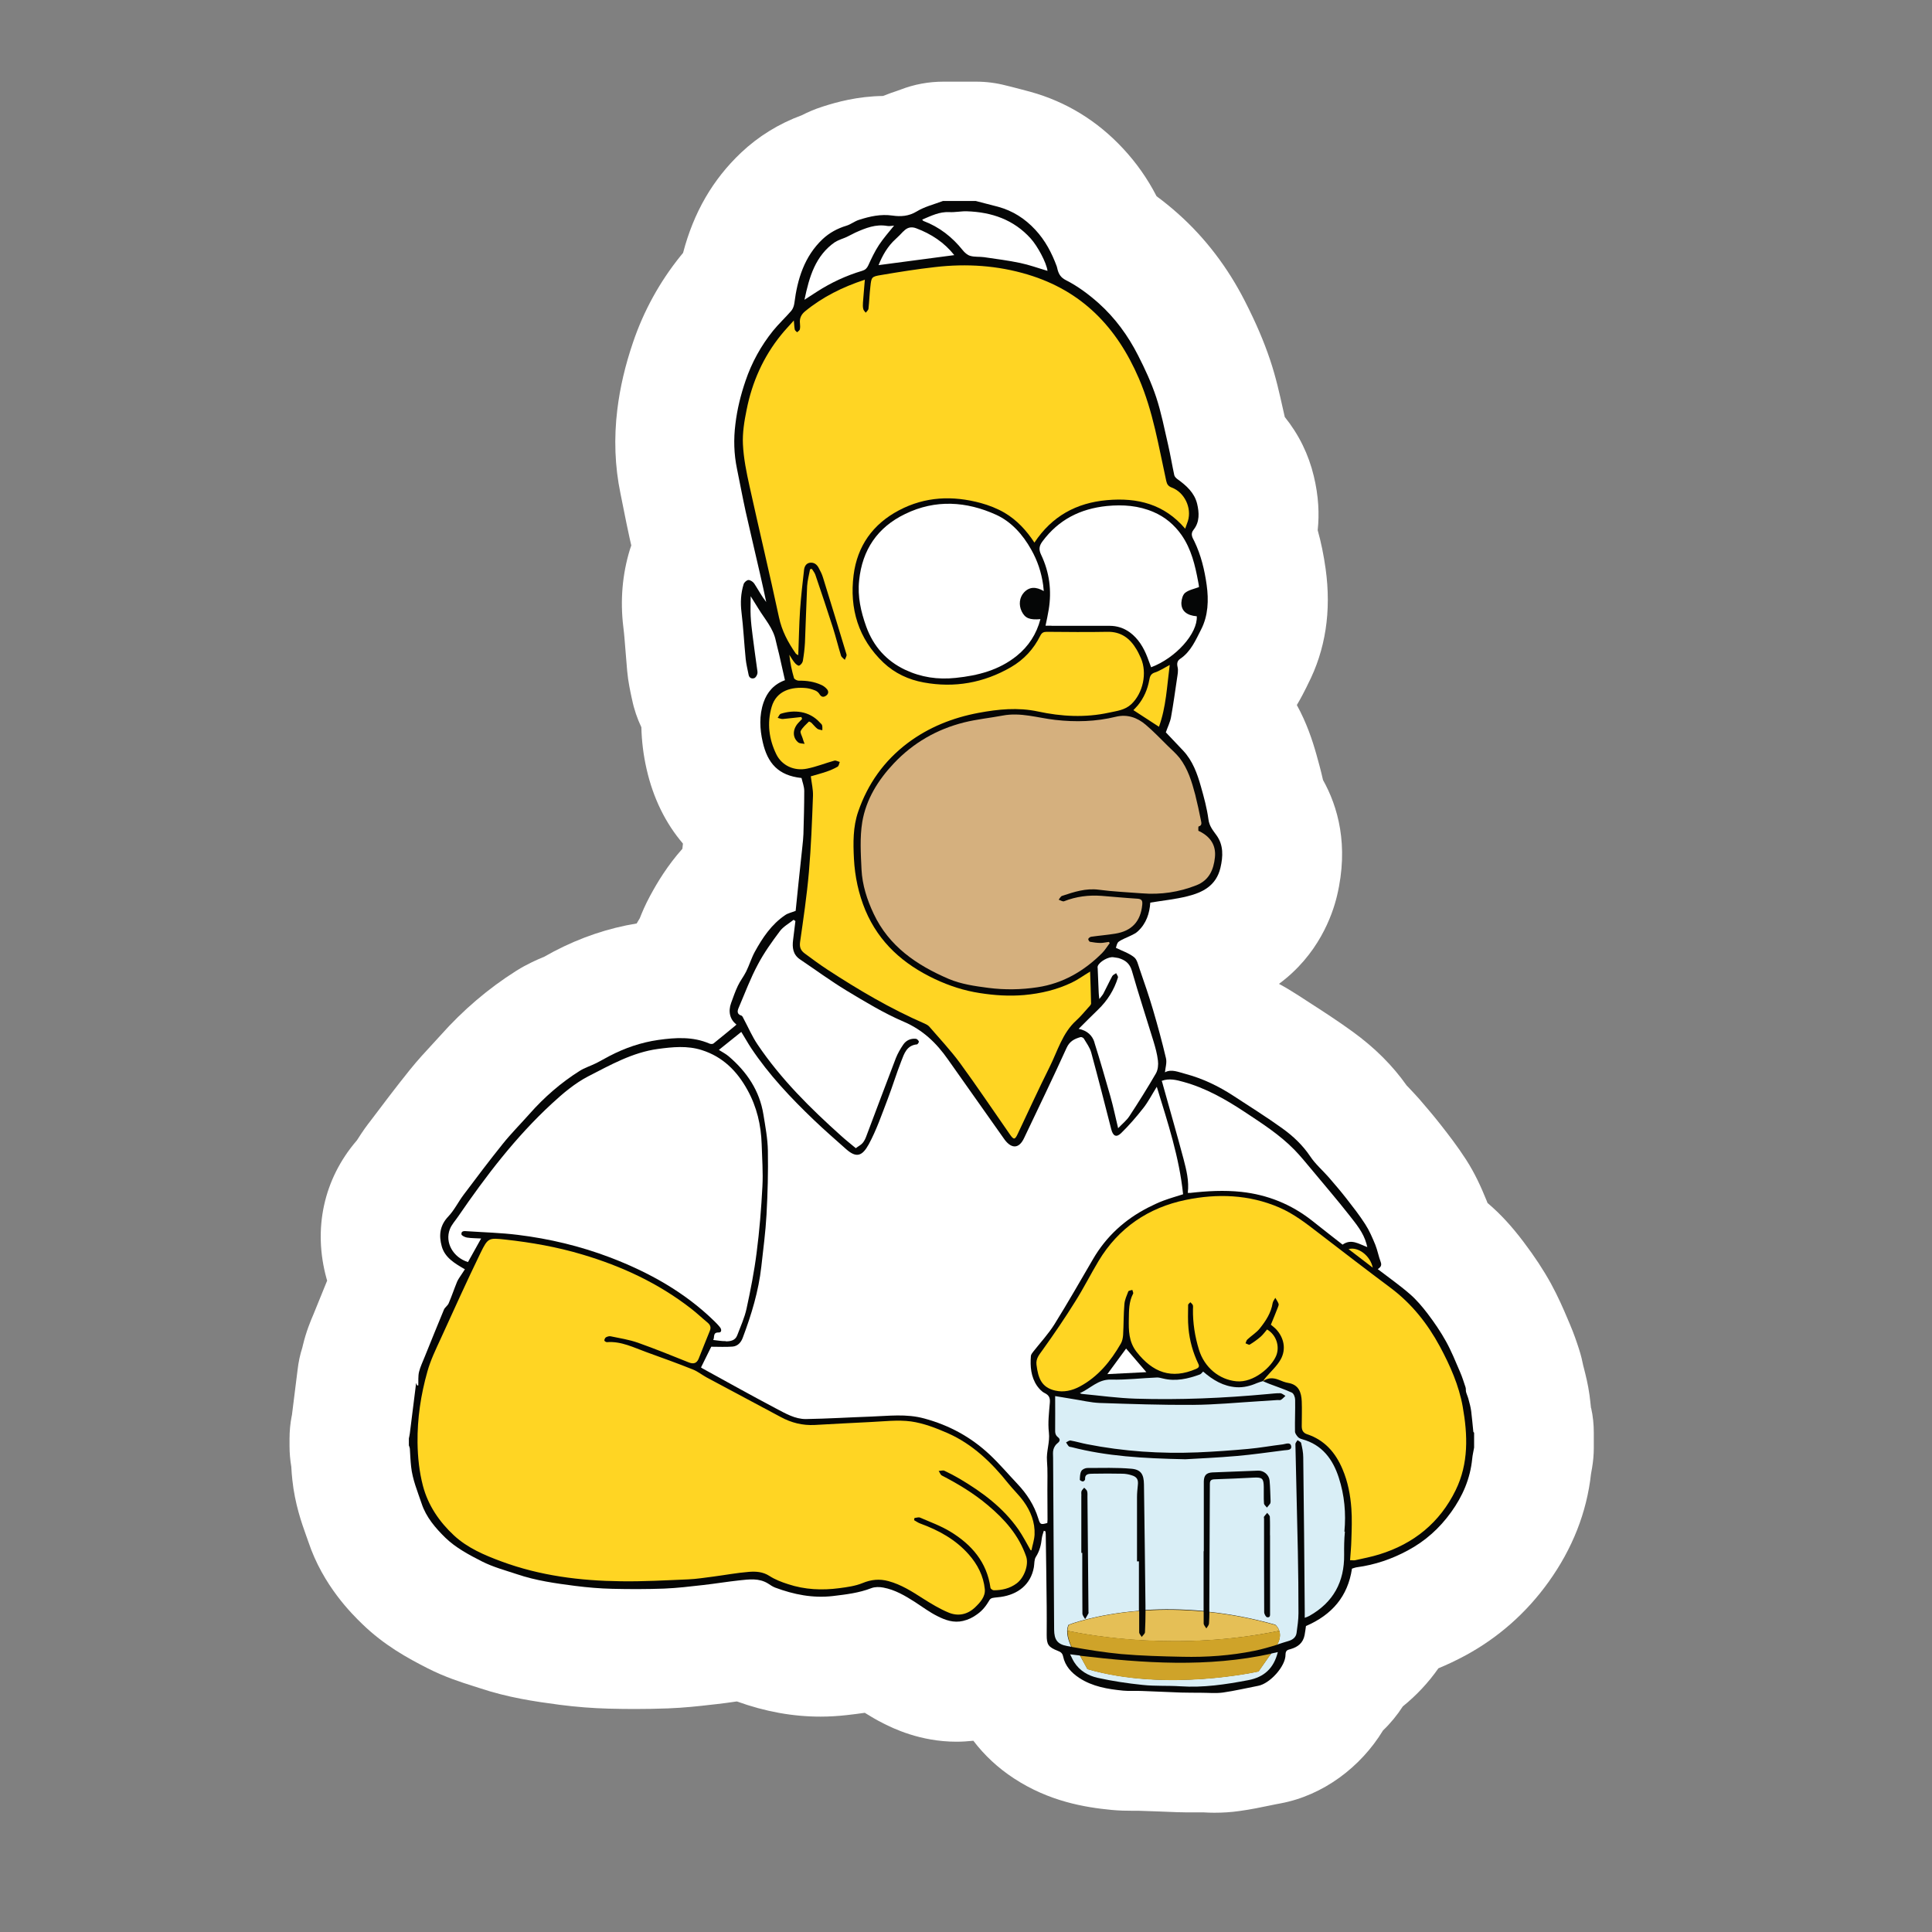
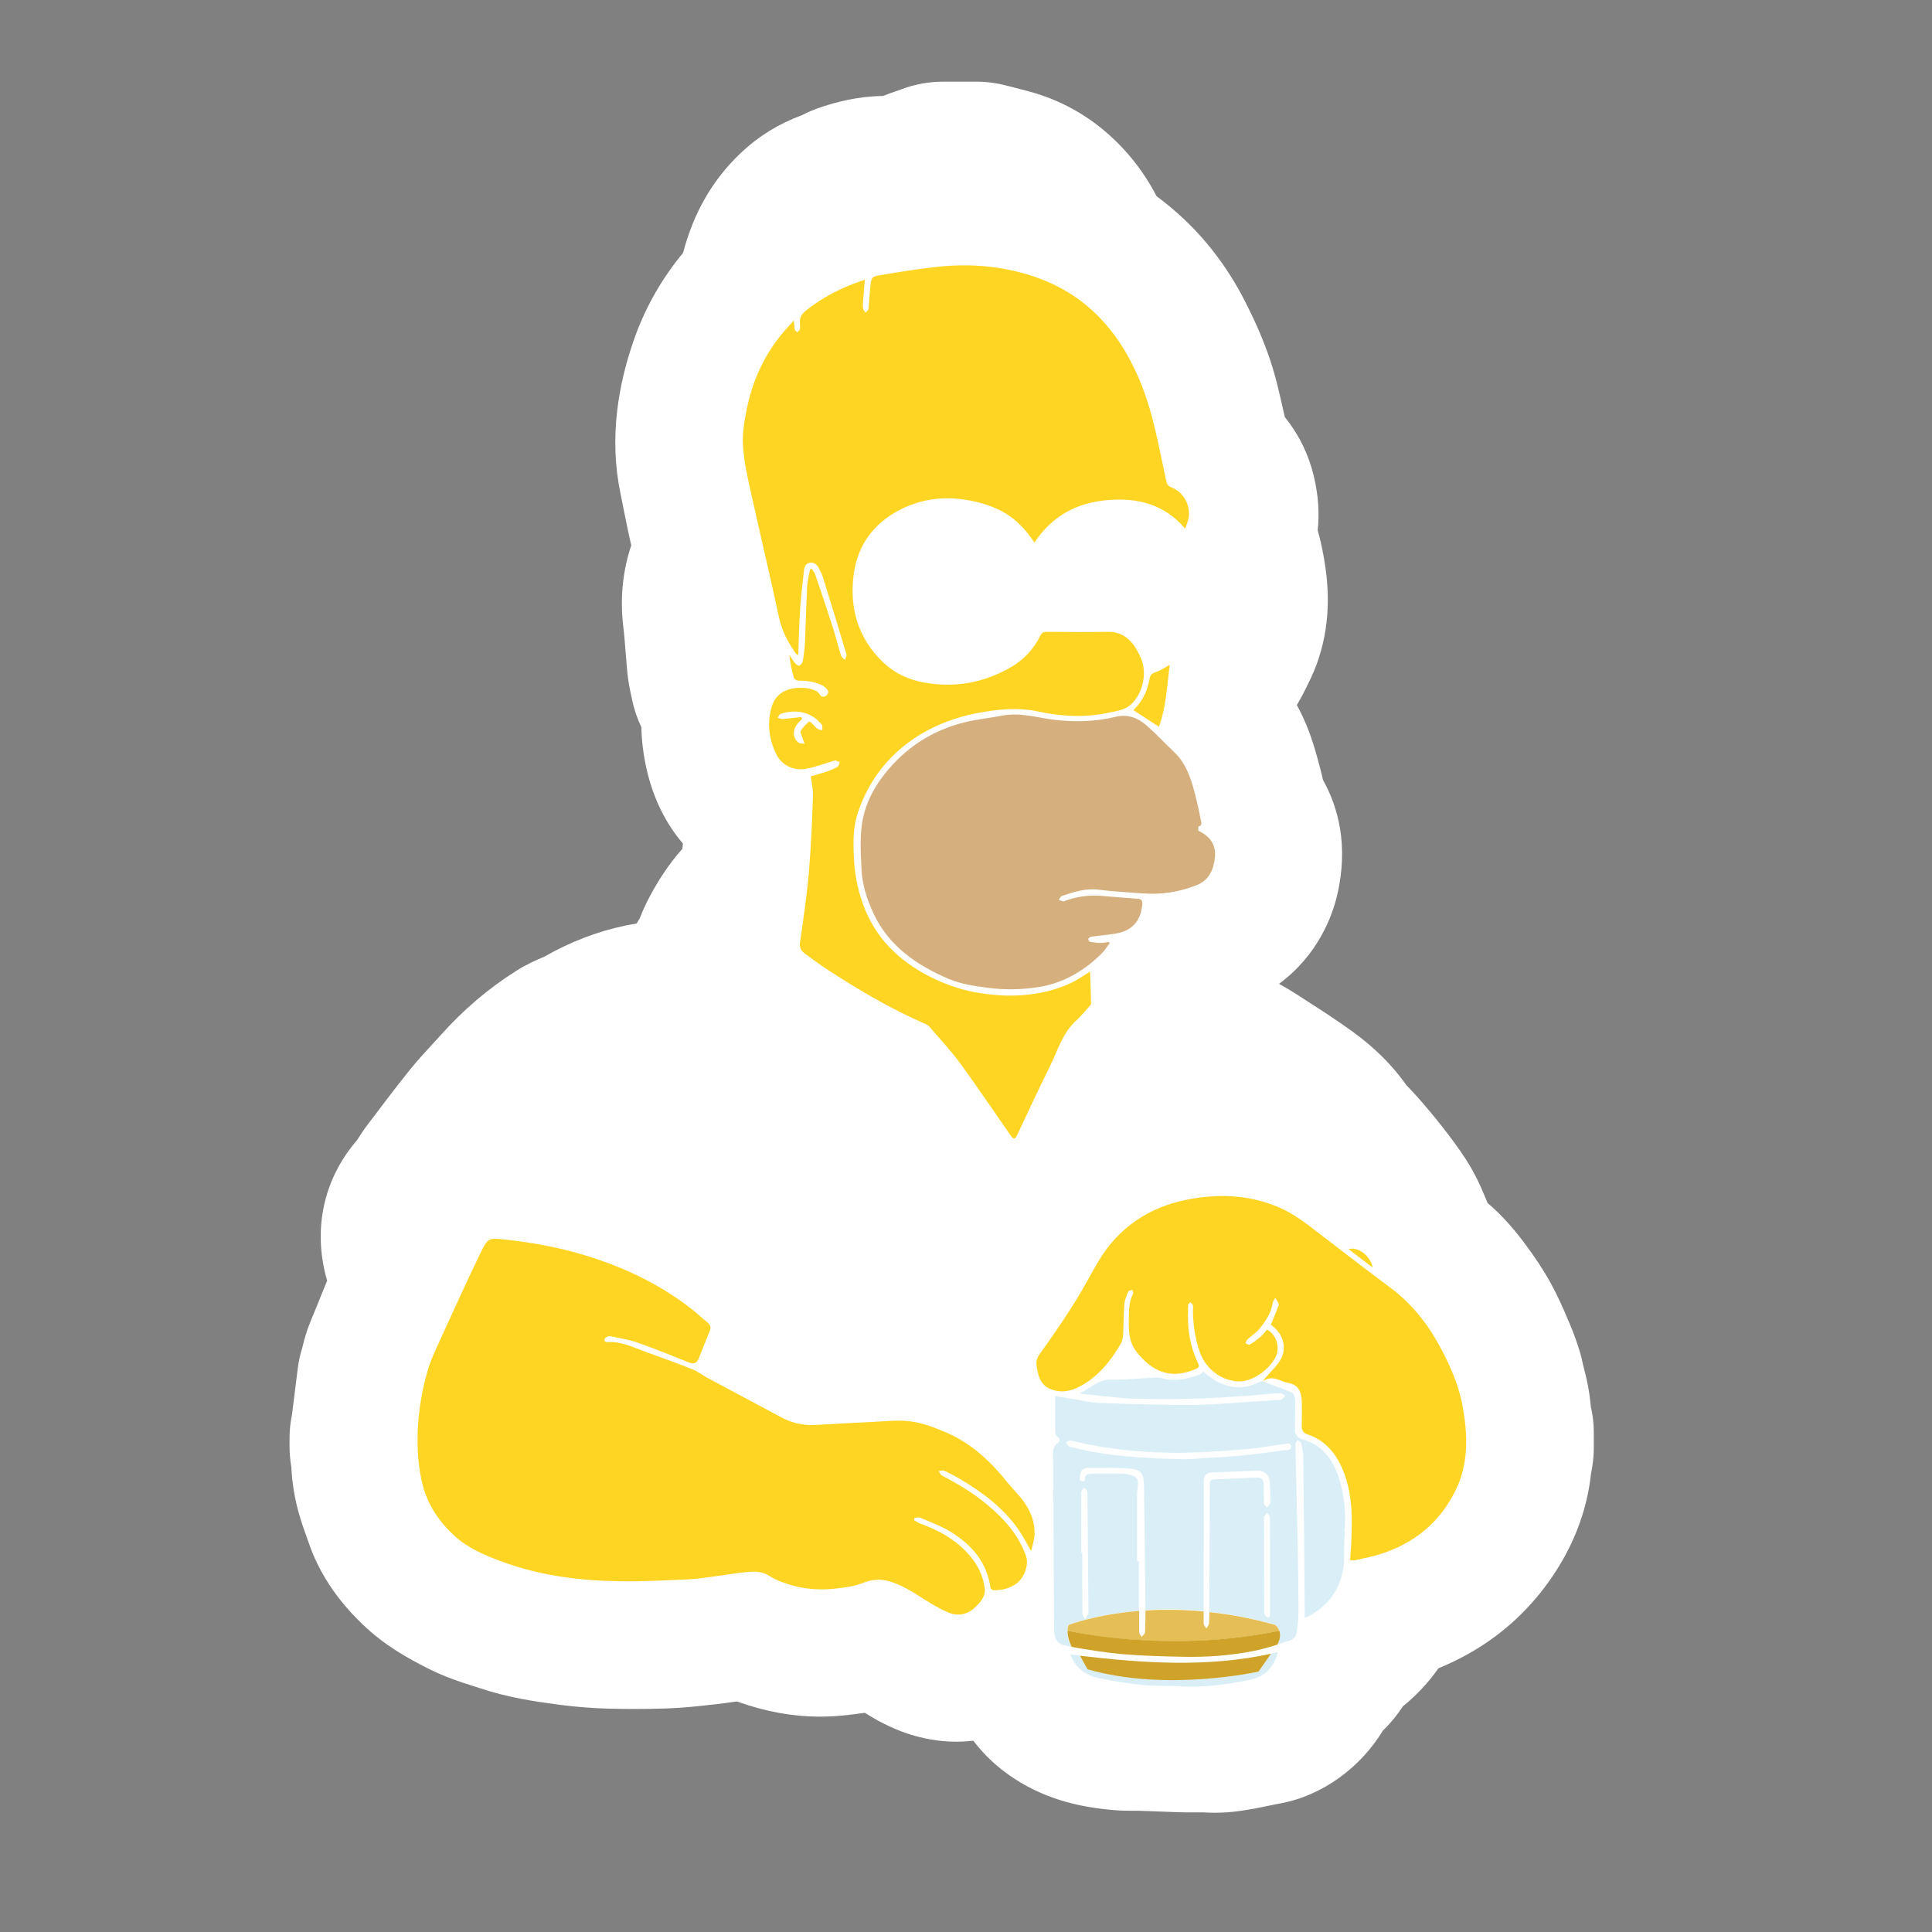
<svg xmlns="http://www.w3.org/2000/svg" id="Vrstva_1" viewBox="0 0 283.46 283.46">
  <rect x="0" y="0" width="283.46" height="283.46" fill="#808080" stroke="none" />
  <defs>
    <style>.cls-1{fill:#1e1e1c;}.cls-1,.cls-2,.cls-3,.cls-4,.cls-5,.cls-6,.cls-7,.cls-8{stroke-width:0px;}.cls-2{fill:#d5b07e;}.cls-3{fill:#d9eef6;}.cls-4{fill:#cfa329;}.cls-5{fill:#fff;}.cls-6{fill:#e5bf56;}.cls-7{fill:#ffd523;}.cls-8{fill:#050606;}</style>
  </defs>
-   <path class="cls-1" d="m178.17,259.42c-.45,0-.9,0-1.34-.03h-1.5c-.83,0-1.62-.02-2.41-.05-1.02-.03-2.01-.08-3.01-.12h-.39c-.77-.05-1.54-.08-2.32-.11h-1.31c-.45,0-1.24,0-2.15-.09-3.41-.34-7.45-1.02-11.39-3.6-1.7-1.11-3.15-2.44-4.31-3.99-1.25-1.65-3.2-2.61-5.24-2.61-.26,0-.51,0-.77.05-.56.06-1.14.09-1.71.09-3.78,0-6.75-1.48-7.72-1.96-.71-.36-1.42-.76-2.19-1.25-1.07-.68-2.29-1.02-3.52-1.02-.32,0-.66.03-.99.08-.85.12-1.64.22-2.33.31-1.13.14-2.15.19-3.17.19-3.29,0-6.58-.6-10.03-1.84-.71-.26-1.47-.39-2.22-.39-.31,0-.62.02-.93.06h-.06c-.93.12-1.85.26-2.78.36l-.74.08c-1.76.2-3.74.42-5.84.51-1.54.06-3.11.09-4.67.09-1.19,0-2.38-.02-3.57-.05-2.16-.06-4.39-.23-6.63-.51-3.46-.45-6.87-.94-10.55-2.18l-1.07-.34c-1.59-.51-3.55-1.13-5.58-2.16-2.66-1.36-5.47-2.89-8.05-5.39-1.14-1.11-4.6-4.46-6.24-9.41-.09-.28-.2-.57-.29-.85-.65-1.81-1.45-4.11-1.75-6.86-.06-.54-.09-1.07-.12-1.61,0-.25-.05-.49-.09-.76-.11-.63-.17-1.27-.17-1.9v-1.02c0-.71.06-1.42.2-2.12.03-.15.08-.42.09-.57l.83-6.64c.09-.76.23-1.44.45-2.12.06-.2.12-.4.15-.62l.05-.2c.36-1.5.83-2.63,1.19-3.44.05-.12,1.56-3.85,2.05-5.08.57-1.39.65-2.92.22-4.36-1.48-5.36-.4-10.41,3.01-14.37.2-.23.39-.48.54-.74.37-.59.83-1.33,1.42-2.09l.28-.36c1.85-2.46,3.72-4.94,5.69-7.38,1.04-1.28,2.07-2.41,3-3.4.43-.46.87-.93,1.28-1.41,2.9-3.29,6.18-6.07,9.72-8.3,1.2-.76,2.35-1.24,3.04-1.53.19-.08.46-.2.65-.31,0,0,1.14-.62,1.37-.76,3.28-1.71,6.7-2.87,10.17-3.44,1.95-.31,3.65-1.48,4.62-3.18.12-.22.25-.42.36-.59.2-.32.39-.68.53-1.04.29-.74.65-1.61,1.17-2.56.79-1.45,2.04-3.61,3.88-5.67.91-1.02,1.48-2.32,1.62-3.68l.08-.76c.19-1.79-.37-3.58-1.54-4.96-1.88-2.19-3.2-4.91-3.91-8.09-.37-1.65-.57-3.28-.62-4.84-.02-.93-.23-1.84-.63-2.67-.39-.82-.68-1.68-.87-2.58l-.09-.43c-.17-.8-.4-1.84-.53-3.07-.09-.99-.19-2.01-.26-3.03v-.26c-.11-1.11-.2-2.24-.32-3.35-.36-2.98-.12-5.89.73-8.62l.12-.36c.4-1.16.48-2.41.2-3.61l-.25-1.1c-.31-1.36-.57-2.73-.85-4.09,0,0-.36-1.76-.48-2.35-.68-3.24-.8-6.66-.37-10.12.34-2.81.99-5.61,1.99-8.53,1.33-3.91,3.31-7.51,5.89-10.69l.28-.34c.63-.76,1.1-1.64,1.34-2.6,1.22-4.7,3.4-8.48,6.64-11.57,1.9-1.79,4.14-3.18,6.66-4.09.25-.09.49-.2.73-.31.7-.36,1.39-.65,2.1-.87,1.59-.51,4.03-1.2,6.92-1.24.79,0,1.58-.17,2.3-.45.68-.26,1.28-.46,1.76-.63.32-.11.51-.17.71-.25,1.33-.51,2.66-.76,4-.76h4.82c.91,0,1.84.11,2.72.34l.96.25c.85.22,1.68.43,2.52.65,4.06,1.13,7.6,3.31,10.55,6.47,1.53,1.65,2.8,3.46,3.86,5.53.46.9,1.13,1.67,1.93,2.27.91.68,1.84,1.42,2.75,2.24,3.32,2.97,6.1,6.61,8.26,10.84,1.5,2.94,2.52,5.3,3.29,7.65.76,2.29,1.24,4.42,1.7,6.49l.29,1.31c.22.97.66,1.88,1.28,2.67,1.48,1.85,2.47,3.85,3.01,6.1.46,1.98.62,3.91.42,5.72-.09.82-.02,1.65.2,2.44.42,1.48.74,3.09.97,4.79.68,4.87.02,9.25-1.93,13.07l-.23.46c-.31.62-.7,1.37-1.17,2.21-1.19,2.01-1.24,4.5-.11,6.53,1.17,2.13,1.85,4.25,2.3,5.85.26.96.6,2.13.9,3.41.14.62.37,1.22.68,1.78,2.01,3.58,2.49,7.71,1.41,12.27-.51,2.13-1.96,6.16-6.02,9.15-1.81,1.33-2.8,3.49-2.66,5.72.15,2.24,1.42,4.23,3.38,5.31.83.46,1.67.96,2.49,1.48l1.56,1c1.99,1.28,4.03,2.6,6.09,4.08,2.64,1.92,4.74,4,6.43,6.38.2.29.45.57.7.83,0,0,.15.15.15.17.45.46.93.96,1.37,1.47.9,1.04,1.95,2.24,2.97,3.54,1.11,1.42,2.26,2.89,3.37,4.63.99,1.54,1.67,3.03,2.38,4.77l.15.39c.37.97.97,1.84,1.73,2.52.05.05.15.14.2.17,1.44,1.25,2.78,2.72,4.22,4.6,1.45,1.93,2.58,3.61,3.51,5.31.9,1.64,1.58,3.2,2.16,4.59l.37.85c.49,1.16.83,2.18,1.1,2.98l.05.15c.17.51.29,1,.39,1.51.05.22.09.42.15.63l.08.28c.22.83.49,1.87.65,3.07.08.56.14,1.13.19,1.7.03.23.06.48.11.71.15.76.25,1.51.25,2.29v2.19c0,.62-.06,1.25-.15,1.87l-.12.7c-.03.19-.06.36-.08.54-.49,4.5-2.19,8.79-5.05,12.76-2.67,3.72-6.06,6.7-10.06,8.87-1.07.57-2.16,1.1-3.24,1.54-1.17.48-2.18,1.28-2.9,2.32-1.1,1.58-2.43,3-3.95,4.25-.54.43-1.02.96-1.39,1.54-.54.85-1.19,1.64-1.93,2.33-.4.39-.76.83-1.05,1.31-2.46,4.02-6.44,6.89-10.64,7.68-.42.08-.85.17-1.28.26l-.29.06c-1.24.26-2.63.54-4.14.76-.88.12-1.78.19-2.77.19h.03Z" />
  <path class="cls-5" d="m233.43,206.6c-.06-.63-.14-1.27-.22-1.92-.22-1.61-.57-2.94-.8-3.86-.05-.15-.08-.31-.12-.46-.14-.71-.32-1.48-.59-2.32l-.06-.19c-.29-.9-.7-2.13-1.3-3.54l-.34-.8c-.62-1.47-1.41-3.29-2.46-5.21-1.1-1.99-2.38-3.94-4.03-6.12-1.71-2.26-3.35-4.05-5.18-5.61-.03-.03-.06-.05-.09-.08-.06-.17-.12-.34-.2-.51-.74-1.81-1.61-3.77-2.94-5.84-1.28-1.98-2.56-3.63-3.72-5.11-1.11-1.42-2.22-2.7-3.18-3.82-.53-.59-1.07-1.17-1.62-1.75-.06-.06-.12-.12-.19-.19-2.1-2.97-4.7-5.56-7.94-7.91-2.19-1.59-4.33-2.97-6.36-4.28l-1.54-1c-.96-.62-1.92-1.2-2.9-1.73,5.78-4.26,7.82-10.03,8.51-12.9,1.78-7.46.11-13.15-2.05-17.01-.32-1.44-.68-2.7-.97-3.75-.6-2.13-1.44-4.65-2.87-7.25.62-1.04,1.07-1.93,1.41-2.61l.2-.42c2.6-5.04,3.48-10.75,2.61-16.98-.28-1.99-.66-3.86-1.16-5.64.25-2.35.14-4.99-.57-7.93-.76-3.18-2.18-6.09-4.26-8.68l-.29-1.28c-.48-2.13-1-4.54-1.88-7.15-.9-2.67-2.02-5.31-3.68-8.57-2.53-4.96-5.81-9.25-9.73-12.76-1.07-.96-2.13-1.82-3.23-2.63-1.34-2.6-2.97-4.91-4.9-6.98-3.78-4.08-8.37-6.89-13.61-8.34-.88-.25-1.78-.46-2.66-.7l-.93-.23c-1.42-.37-2.89-.56-4.36-.56h-4.82c-2.15,0-4.28.39-6.29,1.17-.17.06-.36.12-.53.19-.56.19-1.25.42-2.04.74-3.77.05-6.84.91-8.85,1.56-1.27.4-2.3.88-3.07,1.27-3.37,1.24-6.36,3.09-8.91,5.5-4.16,3.94-6.95,8.77-8.5,14.69-.12.14-.25.29-.37.45-3.06,3.8-5.41,8.06-6.98,12.7-1.14,3.35-1.9,6.58-2.3,9.86-.51,4.19-.36,8.31.46,12.27.15.76.31,1.51.46,2.29.28,1.42.57,2.84.88,4.25.08.37.17.74.25,1.11-.06.2-.14.39-.2.59-1.11,3.63-1.44,7.45-.97,11.34.14,1.11.22,2.22.31,3.34.08,1.07.17,2.13.26,3.15.15,1.62.45,2.94.63,3.8l.09.4c.29,1.42.76,2.78,1.36,4.05.05,2.01.29,4.06.77,6.15.97,4.28,2.8,7.96,5.33,10.92l-.08.76c-2.19,2.46-3.68,4.94-4.74,6.91-.71,1.31-1.19,2.46-1.51,3.28-.14.22-.29.48-.46.77-4.16.68-8.23,2.05-12.16,4.11-.36.19-1.33.73-1.44.79l-.08.03c-.82.34-2.32.97-3.99,2.02-4.06,2.56-7.82,5.76-11.14,9.5-.39.43-.79.87-1.19,1.3-1,1.08-2.13,2.3-3.29,3.74-2.05,2.55-3.97,5.1-5.82,7.55l-.28.36c-.73.96-1.28,1.84-1.65,2.41l-.05.06c-4.82,5.61-6.44,12.93-4.4,20.27.03.09.05.17.08.26-.51,1.24-2.02,4.97-2.02,4.97-.39.91-1.05,2.46-1.54,4.51-.03.11-.05.23-.08.34-.34,1.05-.57,2.15-.7,3.28l-.83,6.64-.03.12c-.22,1.11-.32,2.26-.32,3.38v1.02c0,1.02.09,2.04.26,3.06.03.63.08,1.25.15,1.9.37,3.52,1.37,6.35,2.04,8.22.11.29.2.57.31.87,2.15,6.47,6.47,10.67,7.89,12.05,3.24,3.15,6.67,5.02,9.64,6.53,2.52,1.28,4.85,2.02,6.55,2.56.32.11.65.2.97.31,4.23,1.42,8.16,1.99,11.79,2.47,2.46.32,4.91.51,7.29.57,1.25.03,2.5.05,3.74.05,1.64,0,3.29-.03,4.93-.09,2.32-.09,4.45-.32,6.32-.54l.74-.08c.99-.11,1.98-.25,2.95-.39h.09c4.17,1.5,8.19,2.22,12.25,2.22,1.27,0,2.55-.08,3.82-.22.8-.09,1.7-.2,2.67-.34.79.49,1.71,1.05,2.78,1.58,1.31.66,5.33,2.66,10.66,2.66.83,0,1.65-.05,2.49-.14,1.61,2.12,3.61,3.99,5.95,5.52,5.16,3.38,10.38,4.25,14.35,4.63,1.17.11,2.18.12,2.83.12h1.04c.88.02,1.75.06,2.63.09,1.02.05,2.05.09,3.11.12.85.03,1.7.03,2.56.03h1.34c.51.03,1.04.05,1.54.05,1.3,0,2.5-.08,3.68-.25,1.71-.23,3.23-.56,4.56-.83.49-.11.99-.2,1.47-.29,6.26-1.17,11.76-5.31,15.05-10.71,1.1-1.05,2.07-2.24,2.9-3.52,2.02-1.64,3.77-3.51,5.22-5.59,1.31-.54,2.61-1.16,3.88-1.84,4.88-2.63,9.01-6.27,12.27-10.81,3.52-4.9,5.62-10.24,6.24-15.87.06-.28.11-.57.15-.85.17-.99.26-1.98.26-2.98v-2.19c0-1.24-.12-2.46-.39-3.65h0Z" />
-   <path class="cls-8" d="m216.17,210.11c-.11-1.02-.19-2.05-.32-3.07-.08-.59-.23-1.16-.39-1.73-.09-.37-.26-.71-.36-1.08-.06-.23,0-.48-.08-.7-.25-.74-.48-1.5-.79-2.21-.66-1.53-1.28-3.09-2.09-4.54-.77-1.39-1.68-2.72-2.64-3.99-.8-1.05-1.67-2.09-2.67-2.95-1.5-1.3-3.12-2.43-4.68-3.63.39-.28.63-.53.42-1.07-.31-.82-.46-1.7-.79-2.52-.42-1.02-.87-2.07-1.47-3-.85-1.33-1.82-2.56-2.8-3.82-.82-1.05-1.7-2.07-2.56-3.07-.91-1.04-1.98-1.95-2.73-3.09-1.11-1.65-2.52-2.97-4.08-4.09-2.33-1.68-4.79-3.21-7.2-4.79-2.18-1.42-4.5-2.53-7.01-3.2-1.02-.26-2.07-.76-3.01-.23.06-.66.31-1.41.15-2.07-.56-2.38-1.21-4.76-1.9-7.11-.59-2.01-1.28-3.99-1.96-5.96-.22-.62-.37-1.41-.83-1.76-.76-.6-1.73-.91-2.66-1.37.09-.2.14-.7.42-.9.57-.4,1.25-.62,1.88-.94.31-.15.65-.32.9-.56,1.28-1.16,1.75-2.69,1.85-4.23,1.87-.31,3.69-.49,5.44-.93,2.26-.56,4.23-1.56,4.85-4.17.4-1.7.46-3.34-.57-4.77-.53-.74-1.07-1.36-1.19-2.36-.22-1.62-.65-3.21-1.1-4.79-.54-1.92-1.21-3.78-2.6-5.27-.88-.94-1.76-1.85-2.55-2.69.28-.8.63-1.5.76-2.22.34-1.88.6-3.77.88-5.67.08-.57.22-1.17.08-1.71-.12-.54-.03-.91.39-1.19,1.56-1.05,2.27-2.75,3.06-4.29,1.05-2.04,1.13-4.33.82-6.55-.31-2.21-.83-4.39-1.82-6.43-.25-.49-.62-1.04-.09-1.68.9-1.13.82-2.5.51-3.8-.39-1.61-1.58-2.67-2.87-3.6-.2-.14-.43-.37-.48-.59-.32-1.48-.57-3-.91-4.48-.54-2.33-1-4.71-1.75-6.98-.7-2.1-1.65-4.16-2.66-6.13-1.47-2.89-3.35-5.47-5.79-7.66-1.48-1.31-3.06-2.49-4.8-3.37-.73-.37-1.02-.85-1.21-1.53-.05-.15-.06-.32-.12-.48-.73-1.98-1.68-3.8-3.15-5.38-1.53-1.65-3.31-2.78-5.45-3.37-1.08-.29-2.18-.57-3.28-.85h-4.82c-1.3.49-2.7.83-3.86,1.54-1.17.71-2.36.77-3.54.6-1.73-.25-3.34.12-4.93.63-.63.2-1.17.65-1.81.85-1.33.4-2.52,1.04-3.52,1.98-2.67,2.53-3.69,5.84-4.14,9.38-.05.39-.2.83-.45,1.13-.87,1-1.84,1.9-2.67,2.92-1.78,2.21-3.14,4.68-4.05,7.37-.7,2.05-1.22,4.14-1.48,6.32-.28,2.22-.22,4.39.23,6.57.43,2.1.82,4.2,1.28,6.3.68,3.04,1.41,6.07,2.1,9.11.32,1.37.62,2.77.91,4.14-.68-.87-1.17-1.81-1.75-2.7-.17-.26-.57-.53-.85-.53-.25,0-.63.34-.71.6-.42,1.34-.49,2.7-.32,4.11.28,2.29.39,4.6.62,6.89.08.77.28,1.54.43,2.32.09.45.45.6.82.48.22-.08.4-.4.46-.65.06-.23-.02-.53-.05-.79-.22-1.61-.45-3.23-.65-4.84-.12-.93-.23-1.85-.28-2.8-.05-.93,0-1.84,0-2.94.45.73.79,1.27,1.13,1.81.93,1.54,2.19,2.89,2.56,4.73.14.68.34,1.34.49,2.01.29,1.27.57,2.52.85,3.77-1.62.59-2.61,1.73-3.14,3.26-.66,1.92-.56,3.91-.12,5.82.71,3.12,2.29,4.91,5.69,5.27.14.62.4,1.25.4,1.9,0,2.12-.06,4.22-.12,6.33-.02.6-.09,1.2-.15,1.79-.19,1.79-.39,3.58-.57,5.36-.15,1.42-.29,2.86-.42,4.11-.62.25-1.13.34-1.53.62-2.02,1.36-3.34,3.34-4.48,5.42-.49.91-.79,1.93-1.25,2.86-.36.73-.88,1.37-1.22,2.1-.39.82-.68,1.67-.99,2.52-.46,1.25-.17,2.44.77,3.14-.03.05-.05.09-.08.12-1.1.9-2.18,1.81-3.29,2.69-.12.09-.42.08-.59,0-2.44-1.05-4.99-.88-7.49-.53-2.53.36-4.94,1.19-7.23,2.39-.65.34-1.3.73-1.96,1.05-.79.39-1.64.65-2.36,1.11-2.75,1.73-5.18,3.85-7.34,6.29-1.31,1.48-2.72,2.89-3.95,4.43-1.96,2.44-3.85,4.94-5.73,7.45-.79,1.05-1.37,2.27-2.27,3.21-1.24,1.31-1.37,2.78-.94,4.34.46,1.68,1.92,2.52,3.4,3.38-.14.22-.31.48-.48.73-.23.36-.49.7-.66,1.08-.43,1.05-.79,2.13-1.24,3.18-.15.36-.56.59-.7.94-.96,2.29-1.87,4.59-2.8,6.87-.29.74-.66,1.48-.85,2.26-.15.63-.08,1.31-.11,1.98h-.17c-.05-.09-.08-.19-.15-.36-.03.31-.06.54-.09.77-.28,2.21-.56,4.42-.83,6.63-.03.25-.09.49-.14.74v1.02c.05.15.12.29.14.45.06.9.09,1.79.19,2.67.2,1.88.94,3.63,1.54,5.41.66,2.01,2.05,3.61,3.48,5.01,1.51,1.47,3.48,2.52,5.39,3.49,1.62.82,3.41,1.3,5.16,1.88,2.75.93,5.61,1.33,8.48,1.7,1.82.23,3.66.39,5.5.43,2.52.06,5.04.06,7.54-.03,1.95-.08,3.88-.31,5.81-.53,1.76-.2,3.51-.49,5.27-.68,1.42-.15,2.86-.36,4.19.46.34.22.68.46,1.05.6,2.73,1.02,5.53,1.58,8.47,1.24,1.92-.23,3.83-.45,5.65-1.16.53-.2,1.19-.19,1.76-.08,1.71.32,3.2,1.2,4.65,2.13,1.08.7,2.12,1.48,3.26,2.05,1.16.59,2.39,1.04,3.78.71.79-.19,1.41-.49,2.09-.99.83-.59,1.34-1.3,1.82-2.12.08-.12.26-.23.42-.26.4-.08.8-.09,1.21-.15,2.49-.36,4.39-1.79,4.85-4.36.09-.51.03-1.11.29-1.51.56-.87.77-1.78.88-2.77.05-.37.19-.71.29-1.07.08.03.15.05.23.08.02.14.05.28.05.42.05,3.55.11,7.09.14,10.64.02,1.39,0,2.78,0,4.17s.23,1.76,1.65,2.32c.37.14.66.31.76.82.29,1.39,1.22,2.39,2.36,3.14,1.95,1.28,4.2,1.65,6.46,1.87.93.09,1.85,0,2.78.05,1.9.06,3.8.17,5.69.23.97.03,1.95.02,2.92.03,1.08,0,2.18.11,3.23-.03,1.75-.25,3.46-.66,5.19-.99,1.7-.32,4.02-2.86,4-4.57,0-.7.4-.71.76-.82,1.07-.31,1.82-.91,2.04-2.05.09-.46.14-.94.2-1.33,3.82-1.64,6.15-4.36,6.75-8.42.26-.08.48-.17.71-.2,2.66-.36,5.13-1.2,7.48-2.47,2.56-1.37,4.65-3.24,6.36-5.62,1.7-2.36,2.8-4.91,3.09-7.82.05-.56.19-1.1.28-1.65v-2.19s-.12-.09-.12-.15l.03.03Zm-30.48,12.13c.08-.09.15-.19.25-.28h0c-.08.09-.15.19-.25.28Zm.63,7.4v6.94-11.32,4.39Zm-1-26.94c-.29.09-.6.17-.88.29.28-.12.59-.2.87-.29h.02Zm.05-.06c.14-.19.26-.37.42-.54-.14.17-.28.36-.42.54h0Zm-28.8,8.9s-.11.06-.17.09c.06.09.12.2.19.29-.06-.09-.12-.2-.19-.29.06-.03.11-.06.17-.09Zm-29.55-165.64s-.06-.09-.11-.12c.03.05.08.09.11.12h0Zm12.25-14.78c.87.05,1.73-.15,2.6-.12,3.63.12,6.86,1.22,9.36,4,.99,1.1,2.3,3.51,2.46,4.74-1.37-.4-2.67-.88-4.02-1.16-1.75-.37-3.54-.59-5.3-.85-.66-.09-1.37,0-2.01-.19-.42-.11-.83-.48-1.11-.83-1.54-1.93-3.43-3.41-5.76-4.29-.06-.02-.11-.11-.19-.2,1.3-.54,2.5-1.17,3.97-1.1h0Zm-6.72,2.83c.53-.57,1.13-.74,1.87-.46,2.22.83,4.14,2.1,5.59,3.94-3.71.49-7.42.99-11.11,1.47.57-1.42,1.33-2.77,2.53-3.85.39-.36.76-.73,1.11-1.11v.02Zm-10.04,1.59c.51-.36,1.16-.51,1.75-.79.42-.2.83-.43,1.25-.63,1.48-.66,2.98-1.27,4.67-.97.34.06.71-.03,1-.05-.73.91-1.54,1.82-2.21,2.83-.62.94-1.11,1.98-1.58,3.01-.2.43-.45.66-.88.79-2.36.7-4.57,1.73-6.64,3.06-.59.37-1.16.74-1.84,1.19.7-3.34,1.58-6.46,4.5-8.48l-.02.05Z" />
  <path class="cls-2" d="m162.81,138.38c-.37.48-.68,1.02-1.11,1.45-2.64,2.64-5.75,4.46-9.49,5.02-2.39.36-4.79.4-7.2.09-1.99-.26-3.99-.54-5.85-1.33-4.67-2.01-8.73-4.76-10.98-9.55-.97-2.05-1.67-4.23-1.78-6.49-.11-2.32-.26-4.7.11-6.97.56-3.32,2.32-6.15,4.63-8.6,2.84-3.01,6.32-5.01,10.32-6.01,1.85-.46,3.77-.65,5.64-1,2.64-.51,5.16.34,7.71.63,3.01.34,5.98.26,8.91-.46,1.65-.4,3.12.11,4.36,1.16,1.17.99,2.22,2.1,3.32,3.18.57.56,1.17,1.08,1.67,1.71,1.22,1.59,1.79,3.48,2.29,5.38.32,1.27.59,2.55.85,3.83.06.29.17.7-.34.83-.08.02-.05.4-.05.62,0,.03.11.08.19.11,1.58.79,2.43,2.04,2.24,3.82-.19,1.81-.85,3.34-2.7,4.08-2.58,1.02-5.24,1.41-8,1.19-2.12-.17-4.23-.25-6.33-.53-1.92-.25-3.63.32-5.38.9-.22.06-.34.36-.51.56.26.09.59.31.79.23,1.78-.7,3.61-.93,5.5-.79,1.78.14,3.54.31,5.31.42.6.05.71.32.66.87-.23,2.46-1.54,3.88-3.99,4.26-1.16.19-2.33.28-3.51.45-.15.02-.37.19-.42.32-.03.11.14.4.25.42.51.09,1.05.17,1.56.17.4,0,.8-.11,1.21-.15.05.06.09.12.14.19h-.02Z" />
  <path class="cls-5" d="m125.55,168.45c-.71-.6-1.45-1.17-2.15-1.81-4.53-4.06-8.84-8.33-12.25-13.39-.79-1.16-1.34-2.47-2.01-3.71-.11-.19-.2-.48-.36-.53-.7-.22-.6-.7-.4-1.16.91-2.12,1.71-4.29,2.8-6.32.91-1.73,2.07-3.35,3.24-4.91.51-.68,1.34-1.13,2.02-1.67.09.06.17.12.26.19-.11.93-.23,1.84-.34,2.77-.14,1.1-.03,2.13.99,2.83,2.27,1.53,4.5,3.17,6.84,4.59,2.72,1.64,5.47,3.31,8.37,4.56,2.83,1.2,4.84,3.14,6.53,5.56,2.66,3.78,5.33,7.54,7.99,11.31.11.15.22.32.34.48,1.05,1.37,2.12,1.27,2.84-.28,2.09-4.4,4.22-8.79,6.23-13.22.45-.99,1.17-1.33,2.05-1.58.14-.03.4.09.48.22.39.66.88,1.31,1.08,2.04,1.02,3.74,1.98,7.51,2.94,11.26.25.99.73,1.27,1.45.57,1.17-1.14,2.26-2.41,3.28-3.71.7-.9,1.22-1.92,1.95-3.09,1.62,5.27,3.31,10.37,3.86,15.77-.91.29-1.9.57-2.87.93-.79.29-1.54.66-2.3,1.04-3.4,1.75-6.1,4.22-8.03,7.52-1.87,3.2-3.71,6.43-5.67,9.58-.9,1.44-2.07,2.69-3.12,4.03-.14.19-.32.4-.34.62-.12,1.54,0,3.07.91,4.4.29.4.66.82,1.1,1.04.65.32.83.71.77,1.42-.12,1.45-.31,2.94-.14,4.37.17,1.44-.4,2.77-.28,4.17.12,1.42.05,2.87.06,4.31,0,1.44.02,2.87.02,4.31,0,.17-.03.34-.03.49-.99.28-1.05.23-1.33-.68-.6-1.95-1.68-3.6-3.07-5.07-1.37-1.45-2.66-2.98-4.12-4.34-2.72-2.53-5.87-4.25-9.52-5.24-2.67-.73-5.25-.37-7.88-.28-3.17.11-6.32.31-9.49.36-1.59.02-3-.82-4.36-1.53-3.63-1.92-7.21-3.91-10.81-5.89-.08-.05-.15-.11-.23-.15.53-1.07,1.04-2.12,1.5-3.04,1.08,0,2.1.06,3.12-.02.76-.06,1.25-.6,1.51-1.31,1.27-3.38,2.32-6.83,2.72-10.43.28-2.53.62-5.07.76-7.6.17-3.14.26-6.27.2-9.42-.03-1.76-.37-3.52-.65-5.27-.56-3.52-2.44-6.29-5.1-8.56-.4-.34-.88-.59-1.44-.94,1.11-.9,2.18-1.75,3.29-2.64.53.85.96,1.64,1.45,2.38,2.61,3.91,5.82,7.31,9.21,10.55,1.53,1.47,3.14,2.86,4.71,4.26,1.53,1.36,2.38,1.02,3.32-.68,1.14-2.09,1.92-4.39,2.78-6.63.71-1.85,1.28-3.75,2.01-5.61.42-1.08.79-2.3,2.29-2.44.11,0,.31-.31.28-.43-.05-.15-.26-.37-.42-.39-.79-.08-1.45.23-1.88.87-.42.62-.8,1.28-1.07,1.96-1.45,3.77-2.86,7.57-4.29,11.34-.14.39-.31.79-.57,1.1-.23.29-.6.46-1.05.8l.02-.03Zm-19.06,28.35c.68,0,1.39-.11,1.68-.9.48-1.28,1.07-2.55,1.36-3.89.59-2.72,1.13-5.45,1.48-8.22.42-3.23.68-6.47.85-9.73.11-2.05-.05-4.14-.11-6.19-.09-2.8-.71-5.47-2.09-7.96-1.53-2.78-3.63-4.87-6.69-5.84-2.12-.68-4.28-.46-6.44-.17-3.74.51-6.97,2.35-10.23,4.02-1.93,1-3.68,2.47-5.3,3.97-5.33,4.91-9.7,10.64-13.78,16.59-.42.62-.96,1.19-1.22,1.87-.76,1.96.49,4.14,2.66,4.82.63-1.13,1.25-2.26,1.93-3.46-.77-.05-1.44-.03-2.09-.14-.29-.05-.79-.29-.8-.48-.05-.53.46-.48.8-.45,2.5.17,5.01.23,7.49.54,4.63.57,9.16,1.65,13.55,3.32,5.69,2.18,10.91,5.08,15.29,9.36.29.29.59.59.83.91.22.28.23.74-.2.73-.93-.03-.57.68-.82,1.1.65.06,1.24.19,1.81.17l.02.03Zm46.56-110.97c-.26-1.84-.82-3.55-1.75-5.19-1.24-2.22-2.92-4.09-5.14-5.11-4.36-1.98-8.91-2.29-13.36-.12-4.06,1.96-6.29,5.25-6.75,9.75-.25,2.35.25,4.57,1.04,6.77,1.05,2.89,2.94,5.02,5.69,6.33,2.35,1.11,4.8,1.48,7.43,1.2,3.28-.34,6.35-1.13,8.96-3.23,1.75-1.41,2.9-3.2,3.48-5.39-1.59.14-2.26-.14-2.75-1.14-.46-.94-.34-2.04.34-2.78.83-.88,1.79-.83,2.9-.2-.05-.39-.06-.62-.09-.87l.02-.02Zm1.21,5.99h8.54c1.08,0,2.05.31,2.94.94,1.28.94,2.05,2.24,2.61,3.69.19.48.37.97.54,1.45,3.63-1.36,6.84-4.97,6.7-7.48-1.48-.12-2.3-.8-2.26-2.01.03-.49.2-1.16.56-1.44.54-.42,1.28-.56,2.02-.83,0,.02,0-.15-.03-.32s-.06-.34-.09-.49c-.45-2.41-1-4.77-2.44-6.84-1.07-1.51-2.41-2.64-4.11-3.37-2.19-.94-4.46-1.11-6.84-.88-3.91.4-7.09,2.01-9.45,5.19-.49.66-.57,1.19-.2,1.96,1.22,2.56,1.58,5.27,1.11,8.08-.12.76-.29,1.5-.46,2.33h.87v.02Zm46.21,90.62c-.45-1.62-1.51-2.87-2.5-4.14-1.82-2.32-3.74-4.54-5.62-6.81-.79-.94-1.58-1.92-2.44-2.8-2.16-2.21-4.74-3.86-7.31-5.56-2.8-1.85-5.72-3.51-8.98-4.4-1-.28-2.07-.56-3.17-.15.08.23.14.45.19.65,1,3.61,2.05,7.21,3.01,10.83.42,1.61.83,3.23.62,4.96h.37c2.49-.28,4.97-.42,7.49-.15,3.86.42,7.32,1.82,10.37,4.22,1.51,1.19,3.01,2.38,4.48,3.52,1.3-.91,2.38-.09,3.63.36-.08-.26-.11-.4-.14-.53v.02Zm-39.9-29.49c.83,2.63,1.59,5.27,2.35,7.93.42,1.48.73,2.98,1.13,4.65.63-.66,1.24-1.14,1.64-1.75,1.36-2.07,2.67-4.16,3.91-6.3.29-.51.37-1.27.29-1.87-.11-.96-.37-1.9-.65-2.83-1.05-3.44-2.18-6.87-3.17-10.34-.32-1.11-1-1.59-1.98-1.88-.23-.06-.48-.06-.71-.11-.7-.14-2.12.65-2.33,1.33-.03.09-.02.2,0,.29.05,1.19.09,2.38.15,3.57,0,.25.05.51.09.94.28-.37.46-.56.59-.79.45-.85.85-1.73,1.31-2.58.11-.19.39-.29.57-.43.09.22.32.48.26.65-.56,1.82-1.54,3.38-2.92,4.71-.93.9-1.82,1.79-2.84,2.81,1.28.26,2.01.99,2.32,1.99h-.02Zm1.9,48.66c1.96-.11,3.83-.2,5.72-.29-1.02-1.19-1.99-2.32-2.97-3.46-.88,1.19-1.79,2.44-2.75,3.75h0Z" />
  <path class="cls-7" d="m126.89,41.03c-.09,1.17-.2,2.27-.28,3.38-.02.31-.03.63.05.94.05.2.23.36.36.53.14-.19.37-.37.4-.57.12-1.08.15-2.18.28-3.26.15-1.39.17-1.47,1.58-1.7,2.64-.45,5.28-.87,7.96-1.17,4.59-.53,9.13-.23,13.55,1.1,7.94,2.39,13.05,7.69,16.3,15.23,2.1,4.87,2.9,9.98,4.02,15.05.11.49.29.77.8.97,1.88.7,2.97,2.98,2.38,4.91-.11.34-.25.66-.4,1.13-3.07-3.61-7-4.59-11.48-4.19-4.5.4-8.08,2.36-10.64,6.23-1.19-1.82-2.6-3.32-4.37-4.37-1.08-.63-2.3-1.11-3.51-1.44-4.11-1.11-8.14-.96-11.99,1.07s-6.12,5.25-6.66,9.5c-.62,4.91.68,9.33,4.37,12.84,1.67,1.58,3.71,2.52,5.92,2.92,4.53.83,8.81.06,12.79-2.24,1.9-1.1,3.34-2.66,4.31-4.62.23-.45.48-.57.96-.57,2.95.02,5.9.06,8.85,0,2.02-.05,3.34.94,4.31,2.58.25.42.45.87.65,1.3.93,2.16.31,5.11-1.42,6.74-.93.87-2.13.99-3.28,1.24-3.48.76-6.97.57-10.4-.17-2.95-.63-5.84-.34-8.73.2-3.78.71-7.29,2.1-10.4,4.43-3.46,2.61-5.85,5.98-7.26,10.07-.77,2.24-.74,4.57-.62,6.92.14,2.61.68,5.14,1.68,7.55,2.01,4.76,5.58,7.91,10.2,10.09,2.13,1,4.29,1.7,6.58,2.05,2.16.34,4.33.48,6.52.29,2.44-.22,4.77-.77,6.97-1.82.91-.43,1.73-1.04,2.7-1.62.05,1.59.12,3.12.14,4.67,0,.2-.23.42-.39.59-.59.65-1.14,1.33-1.79,1.92-2.04,1.85-2.73,4.48-3.91,6.83-1.61,3.23-3.11,6.5-4.65,9.76-.43.93-.6.94-1.17.12-2.43-3.48-4.79-7.01-7.29-10.43-1.39-1.9-3.01-3.61-4.54-5.39-.17-.19-.42-.32-.66-.43-5.04-2.19-9.75-4.97-14.34-7.97-1.11-.73-2.19-1.53-3.26-2.32-.54-.4-.8-.85-.7-1.64.49-3.43,1-6.86,1.3-10.3.32-3.72.46-7.46.6-11.2.03-.93-.2-1.87-.32-2.86.76-.22,1.56-.43,2.35-.7.54-.19,1.08-.42,1.58-.71.19-.11.22-.46.32-.7-.26-.06-.56-.25-.79-.19-1.34.37-2.64.9-4,1.17-1.92.4-3.72-.46-4.53-2.12-1.07-2.21-1.37-4.54-.68-6.92.7-2.43,2.94-3,5.13-2.77.43.05.87.19,1.25.34.23.09.49.29.62.51.26.43.56.54.96.28s.45-.65.15-.99c-.22-.25-.49-.46-.8-.6-1.05-.49-2.16-.65-3.32-.63-.25,0-.65-.2-.71-.39-.32-1.1-.56-2.22-.68-3.41.26.4.49.82.79,1.17.15.2.51.48.65.42.25-.11.49-.42.54-.68.15-.88.26-1.78.31-2.67.12-2.78.19-5.55.32-8.33.05-.82.28-1.64.43-2.46.09-.03.17-.05.26-.06.17.28.4.54.51.85.88,2.58,1.75,5.18,2.58,7.77.43,1.36.77,2.75,1.19,4.11.08.25.37.42.56.62.09-.26.31-.57.25-.79-1.13-3.77-2.29-7.52-3.45-11.28-.15-.51-.4-.99-.65-1.45-.26-.48-.66-.79-1.25-.73-.59.08-.82.56-.88,1.04-.23,1.98-.45,3.95-.59,5.93-.14,2.16-.17,4.33-.26,6.6-.2-.12-.32-.17-.37-.25-1.14-1.64-2.05-3.34-2.47-5.35-1.37-6.41-2.9-12.78-4.31-19.19-.45-2.02-.87-4.09-.97-6.16-.08-1.67.2-3.4.54-5.05.8-4.05,2.44-7.76,5.05-10.98.56-.7,1.17-1.33,1.88-2.13.06.59.06.97.14,1.34.03.15.23.26.34.39.14-.14.36-.26.4-.42.06-.28.05-.59.02-.87-.09-.74.17-1.31.74-1.78,2.58-2.12,5.52-3.57,8.71-4.62l.08-.05Zm-9.33,64.14c.05.11.09.2.12.31-.19.2-.39.4-.57.6-.83.91-.87,2.13,0,2.84.22.19.62.15.94.22-.11-.28-.22-.56-.29-.83-.11-.36-.4-.83-.28-1.07.29-.53.77-.94,1.2-1.37.03-.03.26.08.37.17.29.28.54.63.87.88.19.14.48.15.73.22,0-.23.03-.48-.03-.71-.03-.15-.19-.28-.31-.4-1.58-1.76-3.82-1.92-5.75-1.31-.2.06-.31.4-.46.6.25.06.51.19.76.17.9-.08,1.81-.2,2.7-.29v-.02Zm33.77,122.31c.15-.77.42-1.54.46-2.32.08-1.81-.57-3.44-1.61-4.88-.68-.94-1.54-1.75-2.27-2.66-2.44-3.06-5.22-5.73-8.84-7.34-1.73-.76-3.57-1.47-5.41-1.73-1.95-.26-3.99,0-5.98.09-2.72.12-5.44.29-8.16.43-1.76.09-3.41-.32-4.96-1.16-3.63-1.95-7.26-3.88-10.89-5.82-.68-.37-1.3-.88-2.01-1.16-2.24-.9-4.51-1.71-6.77-2.53-1.9-.68-3.74-1.65-5.85-1.48-.12,0-.37-.15-.37-.25,0-.15.11-.39.23-.46.2-.11.48-.2.7-.15,1.34.28,2.7.49,3.99.94,2.53.9,5.01,1.9,7.49,2.9.68.26,1.14.12,1.42-.54.56-1.36,1.07-2.73,1.64-4.09.23-.54.06-.9-.36-1.25-.79-.65-1.53-1.36-2.33-1.98-4.8-3.75-10.23-6.27-16.04-7.99-3.68-1.1-7.45-1.76-11.25-2.18-2.46-.26-2.56-.29-3.66,1.96-2.02,4.16-3.92,8.37-5.84,12.58-.73,1.59-1.5,3.17-1.96,4.84-.96,3.4-1.48,6.86-1.44,10.41.03,2.15.25,4.25.79,6.33.76,2.9,2.43,5.31,4.56,7.29,1.96,1.82,4.46,2.89,6.98,3.82,5.64,2.09,11.52,2.83,17.49,2.9,3.31.05,6.61-.14,9.92-.28,1.2-.05,2.41-.25,3.61-.4,1.76-.23,3.51-.56,5.27-.7,1.02-.08,2.05-.02,3.01.6.82.53,1.78.9,2.72,1.2,2.46.82,5.01.93,7.55.59,1.14-.15,2.33-.31,3.38-.74,1.28-.53,2.5-.65,3.82-.29,1.88.51,3.48,1.54,5.1,2.58,1.17.74,2.39,1.48,3.68,2.02,1.41.6,2.78.32,3.91-.74.76-.73,1.54-1.58,1.44-2.67-.19-1.95-1.07-3.65-2.36-5.11-1.93-2.19-4.4-3.54-7.11-4.53-.31-.11-.6-.32-.9-.49,0-.11.03-.22.05-.32.28-.03.59-.15.82-.06,1.5.65,3.07,1.22,4.46,2.07,3.09,1.88,5.35,4.46,5.87,8.23.02.14.31.36.48.36,1.21,0,2.35-.26,3.35-1,1.13-.83,1.81-2.75,1.41-3.94-1.08-3.14-3.17-5.48-5.64-7.55-2.05-1.73-4.34-3.11-6.72-4.34-.22-.11-.32-.45-.48-.68.28,0,.62-.12.83-.03.77.36,1.53.76,2.26,1.19,3.31,1.96,6.36,4.22,8.6,7.42.66.96,1.21,2.02,1.79,3.04.06,0,.12.02.19.03l-.08.03Zm33.97-24.83c.74-.54,1.51-.53,2.33-.2.45.19.91.37,1.37.45,1.56.26,1.93,1.39,1.99,2.7.05,1.22,0,2.43,0,3.65,0,.54.17.97.76,1.17,2.58.85,4.19,2.69,5.22,5.13.79,1.85,1.16,3.8,1.3,5.78.11,1.53.05,3.07,0,4.6-.02.99-.12,1.98-.19,2.98.34,0,.56.05.77,0,1.17-.26,2.36-.49,3.52-.85,5.05-1.56,8.87-4.65,11.2-9.42,1.92-3.92,1.78-8.08,1.04-12.24-.56-3.15-1.85-6.04-3.35-8.84-1.81-3.35-4.12-6.27-7.21-8.59-3.52-2.63-7.01-5.31-10.49-7.99-1.87-1.44-3.71-2.89-5.9-3.83-4.43-1.9-9.08-2.05-13.69-1.1-5.48,1.13-9.86,4.09-12.79,8.96-1.17,1.95-2.19,3.99-3.41,5.92-1.51,2.43-3.12,4.79-4.79,7.12-.49.7-1.02,1.25-.91,2.18.25,2.01.76,3.35,2.77,3.8,1.22.28,2.46,0,3.58-.6,2.69-1.44,4.53-3.71,6.02-6.29.22-.37.31-.85.34-1.3.09-1.5.06-3.01.19-4.51.05-.63.34-1.25.57-1.85.06-.14.39-.15.59-.23.05.2.19.45.11.57-.62,1.17-.6,2.46-.62,3.69-.03,1.68-.03,3.34,1.14,4.84,2.38,3.03,5.11,4.06,8.74,2.49.31-.14.53-.31.32-.73-.79-1.65-1.28-3.4-1.45-5.22-.11-1.13-.06-2.29-.05-3.43,0-.14.22-.26.32-.4.12.14.31.26.37.43s.02.39.02.59c-.03,2.02.28,4,.88,5.95.8,2.61,2.98,4.39,5.48,4.63,2.55.25,5.16-2.09,5.85-3.75.57-1.41-.02-3.09-1.34-3.85-.31.36-.6.77-.96,1.08-.49.42-1.02.8-1.58,1.14-.12.08-.4-.12-.62-.19.09-.2.12-.43.28-.57.6-.56,1.33-1,1.82-1.62.88-1.1,1.65-2.27,1.88-3.72.05-.26.25-.51.39-.76.17.28.36.56.48.87.05.14-.03.34-.09.49-.32.82-.65,1.65-1.04,2.58.22.19.51.4.76.66,1.17,1.25,1.51,2.94.68,4.43-.54.97-1.42,1.75-2.15,2.61-.17.2-.31.4-.46.6h-.03l.02-.03Zm-15.88-103.98c-.59.2-.71.59-.8,1.1-.25,1.37-.79,2.63-1.68,3.72-.23.28-.51.54-.65.7,1.27.82,2.49,1.62,3.75,2.44,1.05-2.87,1.17-5.92,1.58-9.07-.85.45-1.48.88-2.18,1.11h-.02Zm28.44,84.6c1.16.88,2.27,1.75,3.55,2.72-.37-1.79-2.18-3.12-3.55-2.72Z" />
  <path class="cls-3" d="m186.26,242.95l.25-.34c.32-.08.65-.14.97-.22-.59,2.38-2.01,3.68-4.33,4.12-3.31.63-6.61,1.13-9.98.9-1.84-.12-3.69,0-5.53-.2-2.21-.23-4.43-.56-6.6-1.04-1.37-.31-2.63-1.02-3.43-2.29-.22-.34-.37-.71-.6-1.16.46.06.93.11,1.39.17l.11.09,1.04,1.9c11.66,3.38,25.1.34,25.1.34l1.61-2.3v.02Zm11.06-18.2c-.11,1.11-.12,2.22-.11,3.34.05,4-1.59,7.01-5.1,8.99-.19.11-.39.17-.68.28v-.96c-.06-7.52-.12-15.06-.22-22.59,0-.7-.15-1.41-.31-2.09-.03-.17-.34-.28-.53-.42-.11.19-.31.39-.31.57.11,5.28.25,10.55.36,15.83.06,3,.09,5.99.09,8.99,0,.97-.15,1.93-.28,2.9-.09.65-.59,1-1.16,1.17s-1.13.34-1.68.53c1.04-1.93-.29-2.92-.29-2.92-3.43-.97-6.67-1.56-9.67-1.88v-1.02c.03-5.92.06-11.83.08-17.75,0-.51.19-.66.68-.68,1.92-.06,3.85-.15,5.76-.25,1.24-.06,1.45.12,1.47,1.36.02.8-.03,1.61.03,2.41,0,.22.28.42.43.63.15-.19.32-.36.46-.56.06-.09.08-.23.08-.36-.05-1.02-.05-2.04-.15-3.06-.09-.85-.87-1.47-1.68-1.44-2.24.08-4.46.17-6.7.26-.9.05-1.25.43-1.27,1.33v10.23h-.03v8.77c-3.15-.29-6.01-.31-8.53-.14v-.68c-.06-5.92-.14-11.83-.22-17.75-.02-1.45-.42-2.18-1.85-2.3-2.15-.19-4.31-.11-6.47-.11-.29,0-.74.2-.87.45-.2.36-.2.83-.22,1.27,0,.09.28.25.45.26.11,0,.32-.2.32-.29-.06-.88.59-.83,1.13-.85,1.44-.03,2.87-.03,4.31,0,.45,0,.93.08,1.36.22.82.23,1.04.65.94,1.47-.06.59-.12,1.16-.12,1.75v9.42h.28v7.25c-6.46.53-10.32,2.05-10.32,2.05-.53,1.05.08,2.56.4,3.23-.2-.03-.42-.08-.62-.11-1.45-.26-1.88-.96-1.9-2.39-.05-8.4-.11-16.81-.15-25.21,0-.42-.06-.85.05-1.24.09-.34.31-.7.59-.91.4-.31.43-.6.08-.88-.42-.32-.43-.71-.42-1.16.02-1.56,0-3.11,0-4.88,1,.17,1.78.29,2.53.42,1.34.2,2.67.54,4.02.59,4.54.15,9.1.31,13.64.28,3.28-.02,6.55-.34,9.83-.54.88-.05,1.75-.11,2.63-.17.17,0,.37.05.51-.05.23-.15.42-.37.63-.56-.25-.14-.49-.37-.76-.39-.6-.02-1.21.08-1.81.12-6.46.6-12.93.88-19.4.68-2.64-.08-5.27-.45-7.91-.7-.05,0-.09-.03-.28-.11,1.58-.7,2.66-2.04,4.56-1.99,2.26.06,4.51-.22,6.78-.31.28,0,.57.09.85.15,1.87.46,3.66.05,5.41-.59.19-.06.31-.28.48-.43,1.44,1.25,2.98,2.18,4.91,2.3,1.05.06,2.02-.19,2.97-.6.28-.12.59-.2.88-.29l-.03-.02c.32.14.65.29.99.42,1.1.42,2.22.79,3.29,1.28.28.12.49.68.49,1.04.03,1.56-.05,3.11-.02,4.67,0,.26.23.57.42.79.15.17.4.28.63.34,2.94.8,4.51,2.95,5.38,5.65.83,2.55,1.07,5.21.82,7.91h.08Zm-38.67-5.31v8.39h.14c0,2.97,0,5.93.02,8.9,0,.28.26.56.4.82.17-.28.34-.56.49-.85.03-.06,0-.14,0-.22-.05-5.62-.11-11.23-.15-16.85,0-.29.03-.6-.06-.87-.06-.19-.28-.32-.42-.49-.14.17-.31.32-.39.51-.06.2-.02.43-.02.65l-.02.02Zm27.68,5.81c0-.9.02-1.81-.02-2.7,0-.2-.25-.39-.39-.59-.15.19-.32.36-.46.56-.05.06,0,.19,0,.29,0,4.57,0,9.16.02,13.73,0,.26.25.71.43.74.53.09.42-.4.43-.71v-11.32h-.02Zm3.11-13.07c-.12-.66-.82-.31-1.25-.26-1.68.2-3.35.51-5.04.66-2.47.23-4.94.4-7.43.51-5.45.22-10.88-.14-16.24-1.2-.8-.15-1.61-.4-2.41-.54-.2-.03-.45.17-.66.28.14.2.25.42.4.57.09.09.26.09.4.12,5.14,1.33,10.38,1.65,16.7,1.78,1.82-.11,4.7-.23,7.55-.48,2.32-.2,4.62-.54,6.94-.83.42-.06,1.14.02,1.04-.6h0Z" />
  <path class="cls-6" d="m187.7,239.29c-.19-.59-.59-.88-.59-.88-3.43-.97-6.67-1.56-9.67-1.88,0,.56-.02,1.13-.06,1.68-.02.25-.25.48-.39.71-.14-.25-.39-.49-.39-.74v-1.75c-3.15-.29-6.01-.31-8.53-.14,0,1.07-.03,2.13-.08,3.18,0,.23-.31.46-.48.7-.12-.23-.37-.45-.37-.68v-3.14c-6.46.53-10.32,2.05-10.32,2.05-.14.26-.19.56-.2.87,3.6.76,16.45,3.03,31.07,0v.02Z" />
  <path class="cls-4" d="m186.51,242.61l-.25.34-1.61,2.3s-13.44,3.04-25.1-.34l-1.04-1.9-.11-.09c9.45,1.11,18.77,1.75,28.1-.29v-.02Zm-29.88-3.34c-.03.9.37,1.87.6,2.36,2.41.43,4.84.82,7.28,1.05,2.98.26,5.98.34,8.98.4,3.54.08,7.06-.17,10.52-.87,1.14-.23,2.27-.56,3.4-.91.48-.88.45-1.56.29-2.04-14.61,3.01-27.47.74-31.07,0h0Z" />
</svg>